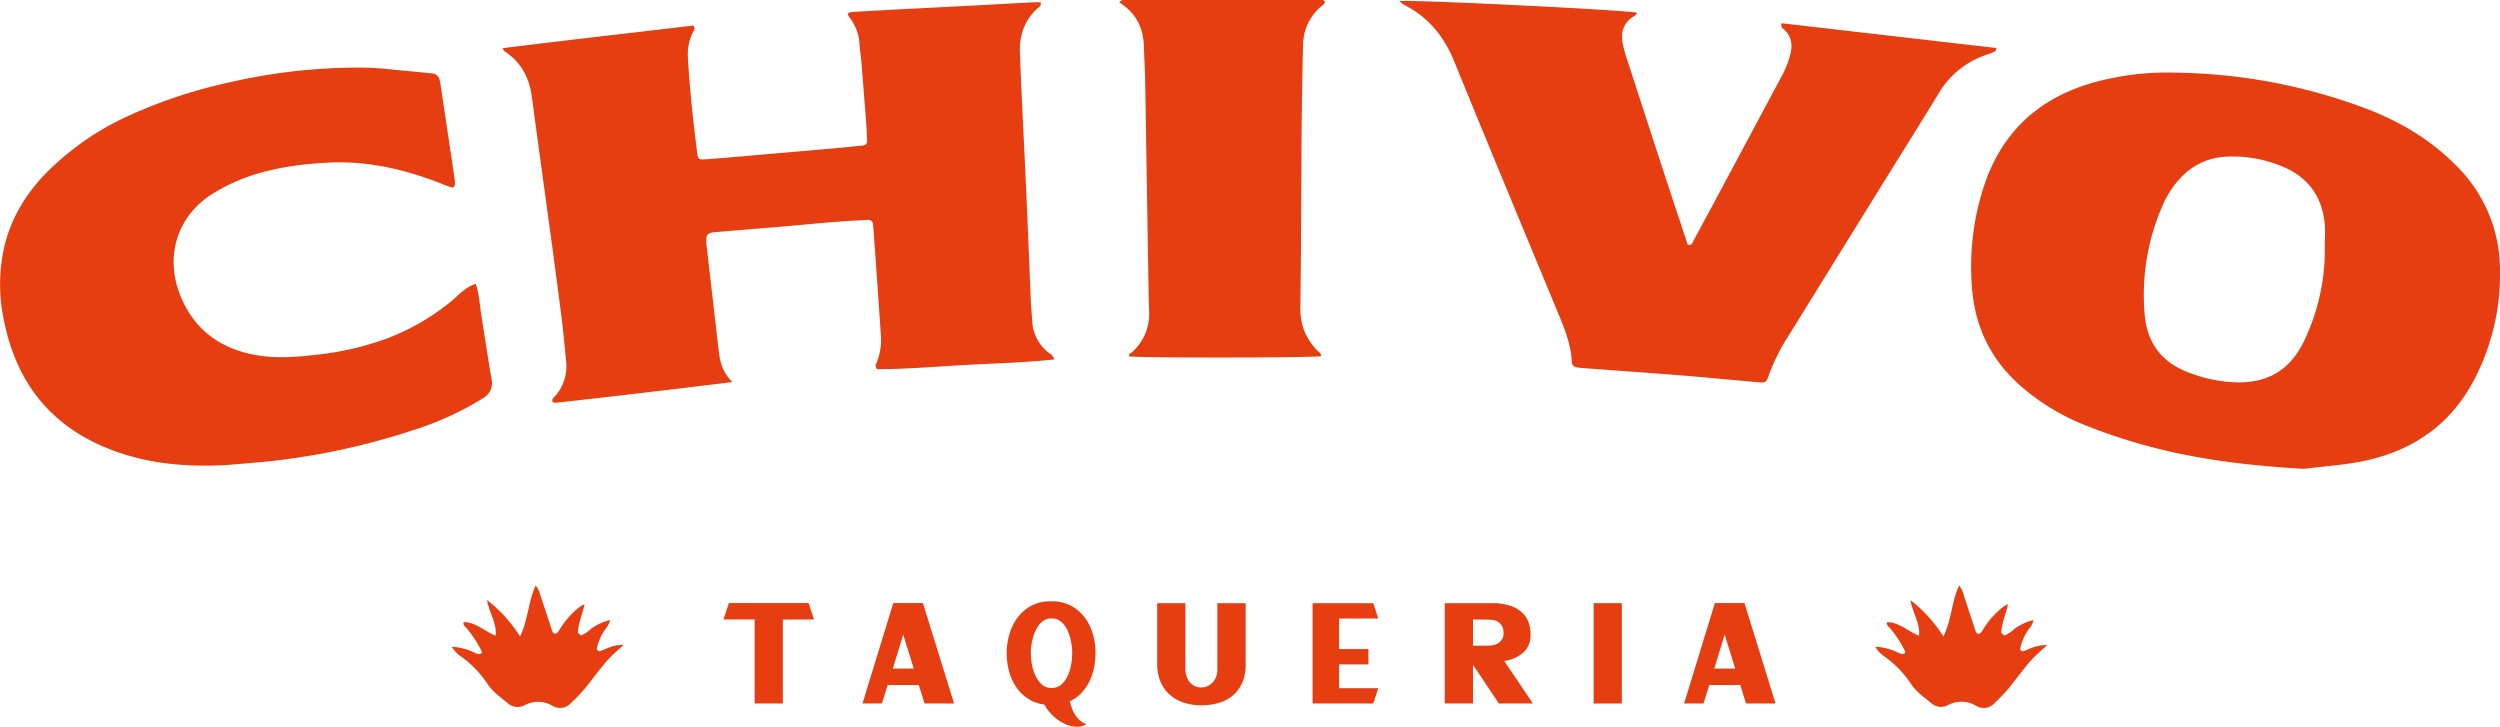
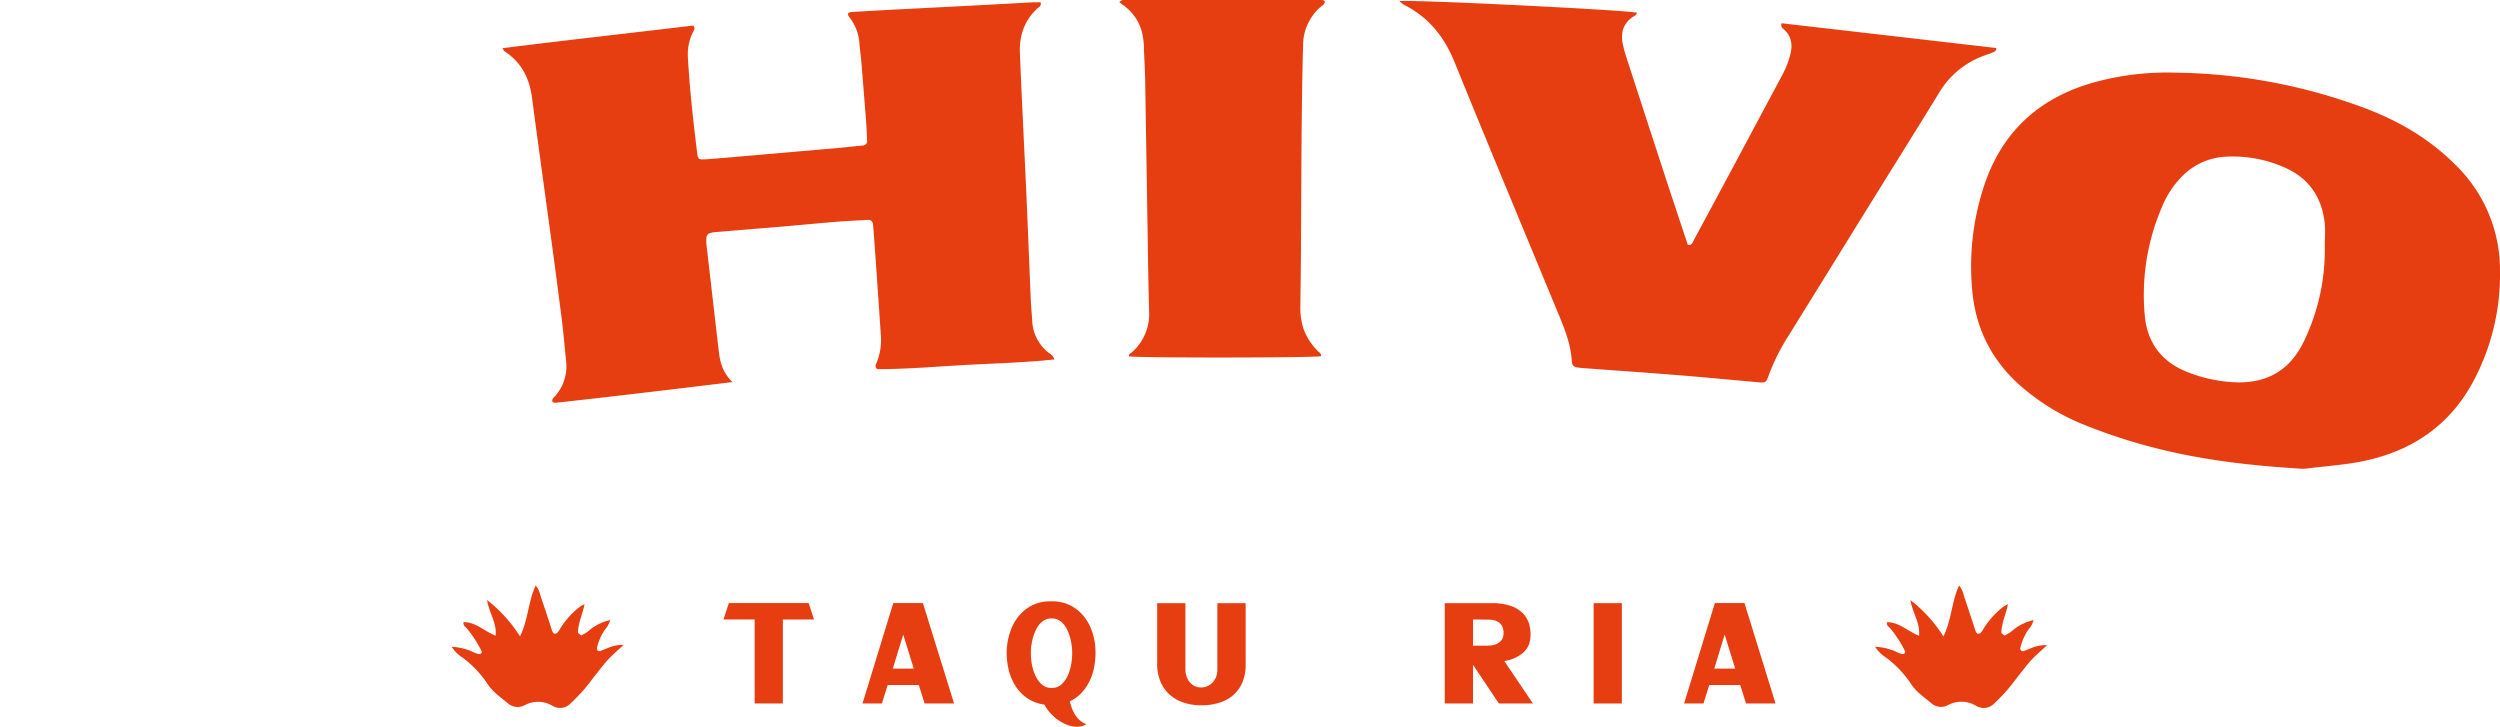
<svg xmlns="http://www.w3.org/2000/svg" viewBox="0 0 860 250">
  <defs>
    <style>.cls-1{fill:#e63d11;}</style>
  </defs>
  <title>Recurso 1</title>
  <g id="Capa_2" data-name="Capa 2">
    <g id="Capa_1-2" data-name="Capa 1">
      <path class="cls-1" d="M269.3,213.13V242h-9.7v-28.9H248.87l1.86-5.64h27.44l1.86,5.64Z" />
      <path class="cls-1" d="M318.06,242l-2-6.37H305.37l-2,6.37h-6.67l10.59-34.54h10.19L328.2,242Zm-10.93-12h7.2l-3.62-11.71Z" />
      <path class="cls-1" d="M368,241.25a23.81,23.81,0,0,0,.73,2.38,11.77,11.77,0,0,0,1.11,2.25,9.12,9.12,0,0,0,1.61,1.91,6.56,6.56,0,0,0,2.28,1.3,5.86,5.86,0,0,1-3.48.9,10.2,10.2,0,0,1-4-1,15.29,15.29,0,0,1-3.87-2.62,15.58,15.58,0,0,1-3.13-4,13.47,13.47,0,0,1-6-2.28,14.83,14.83,0,0,1-4.14-4.46,18.82,18.82,0,0,1-2.3-6,25.13,25.13,0,0,1-.44-6.91,24.3,24.3,0,0,1,1.05-5.12,17,17,0,0,1,2.62-5.14,14.52,14.52,0,0,1,4.58-4,13.85,13.85,0,0,1,6.89-1.6h.2a13.81,13.81,0,0,1,6.88,1.6,14.3,14.3,0,0,1,4.58,4,16.78,16.78,0,0,1,2.62,5.14,22.32,22.32,0,0,1,1,5.12,26.47,26.47,0,0,1-.25,5.85A19.34,19.34,0,0,1,375,233.9a16.47,16.47,0,0,1-2.89,4.36A12.67,12.67,0,0,1,368,241.25Zm-13.33-18.37a25,25,0,0,0,.15,4.7A16.13,16.13,0,0,0,356,232a9.78,9.78,0,0,0,2.25,3.33,4.78,4.78,0,0,0,3.41,1.32h.19a4.78,4.78,0,0,0,3.41-1.32,9.6,9.6,0,0,0,2.23-3.33,17.66,17.66,0,0,0,1.15-4.46,21.94,21.94,0,0,0,.12-4.7c0-.26-.09-.69-.17-1.28a18.93,18.93,0,0,0-.41-2,18.73,18.73,0,0,0-.79-2.32,9.78,9.78,0,0,0-1.25-2.21,6.57,6.57,0,0,0-1.81-1.64,4.74,4.74,0,0,0-2.48-.64h-.19a4.77,4.77,0,0,0-2.48.64,6.57,6.57,0,0,0-1.81,1.64,10.25,10.25,0,0,0-1.27,2.21,15,15,0,0,0-.81,2.32,16.93,16.93,0,0,0-.42,2C354.75,222.19,354.69,222.62,354.66,222.88Z" />
      <path class="cls-1" d="M428.5,207.49v20.82a15.85,15.85,0,0,1-1.05,6.25,12,12,0,0,1-3.11,4.46,13.23,13.23,0,0,1-4.83,2.69,20.16,20.16,0,0,1-6.25.91,19.08,19.08,0,0,1-6.1-.93,13.71,13.71,0,0,1-4.8-2.74,12.42,12.42,0,0,1-3.16-4.49,15.73,15.73,0,0,1-1.13-6.15V207.49h9.71v22.78a7.18,7.18,0,0,0,.34,2.21,6.24,6.24,0,0,0,1,2,5,5,0,0,0,4.11,2,5,5,0,0,0,2.31-.52,5.62,5.62,0,0,0,1.76-1.37,5.7,5.7,0,0,0,1.1-1.93,6.82,6.82,0,0,0,.37-2.26V207.49Z" />
-       <path class="cls-1" d="M460.65,236.74h13.47L472.41,242H451.53V207.49h20.88l1.71,5.29H460.65v10.49h10.09v5.29H460.65Z" />
      <path class="cls-1" d="M515.62,242l-8.91-13.32V242H497V207.49h16.37a19.45,19.45,0,0,1,6,.84,10.79,10.79,0,0,1,4.26,2.42,9,9,0,0,1,2.38,3.87,12.9,12.9,0,0,1,.41,5.17,7.5,7.5,0,0,1-2.47,4.75,12.54,12.54,0,0,1-6.49,2.84L527.33,242Zm-8.91-28.9v9h5a12.56,12.56,0,0,0,1.57-.12,5.49,5.49,0,0,0,1.79-.56,4.41,4.41,0,0,0,1.49-1.28,3.49,3.49,0,0,0,.64-2.2,4.86,4.86,0,0,0-.54-2.67,3.91,3.91,0,0,0-1.52-1.45,5.51,5.51,0,0,0-2-.59c-.72-.06-1.4-.09-2-.09Z" />
      <path class="cls-1" d="M548.21,242V207.49h9.7V242Z" />
      <path class="cls-1" d="M600.64,242l-2-6.37H588L586,242h-6.67l10.59-34.54H600.1L610.78,242Zm-10.93-12h7.2l-3.62-11.71Z" />
      <path class="cls-1" d="M748.54,25A192.57,192.57,0,0,1,814.29,37.5C825.7,41.89,836,48,844.69,56.73A50.38,50.38,0,0,1,860,92.94a78,78,0,0,1-8.76,37.45c-8,15.42-20.81,24.47-37.74,28.12-6.65,1.43-13.44,1.82-20.16,2.68a12.23,12.23,0,0,1-2.42,0c-17.28-1.06-34.42-3.06-51.19-7.51a194.28,194.28,0,0,1-22.93-7.61,76.48,76.48,0,0,1-21.35-13c-10.39-9-16-20.31-17.06-33.85a88.63,88.63,0,0,1,3.89-34.57c6.18-19.32,19.31-31.29,38.91-36.54A94.81,94.81,0,0,1,748.54,25Zm51.19,59.73c0-2.56.21-5.14,0-7.67-.93-9.4-5.71-16.17-14.61-19.78a43.76,43.76,0,0,0-19.4-3.38A22.56,22.56,0,0,0,751.31,60,32,32,0,0,0,743.8,71a76.46,76.46,0,0,0-6,37.5c.83,9.16,5.54,15.81,14.38,19.37a49.82,49.82,0,0,0,16,3.61c12.44.7,20-4.85,24.5-14.34.34-.72.67-1.45,1-2.19A72.37,72.37,0,0,0,799.73,84.68Z" />
      <path class="cls-1" d="M190,138.11c-.16-1,.62-1.45,1.1-2A15.52,15.52,0,0,0,194.72,124c-.49-4.93-.92-9.87-1.55-14.78-1.48-11.57-3-23.14-4.61-34.7-1.84-13.62-3.76-27.23-5.54-40.87-.87-6.7-3.6-12.2-9.47-16-.22-.14-.32-.49-.68-1.07,22-2.77,43.88-5.19,65.61-7.79.84,1,.19,1.67-.13,2.31a17.33,17.33,0,0,0-1.7,8.86c.61,10.85,1.82,21.66,3.15,32.45.31,2.45.46,2.56,3.15,2.38,5-.35,10-.81,15-1.24q15.21-1.32,30.41-2.65c2.74-.24,5.46-.57,8.2-.81,1.15-.11,1.78-.6,1.72-1.8-.11-2.08-.16-4.16-.32-6.23q-.81-10.51-1.67-21c-.16-1.91-.47-3.81-.62-5.72a16.26,16.26,0,0,0-3.41-9.31c-1-1.28-.66-1.83,1.15-1.93q7-.4,14-.79c8.55-.44,17.1-.86,25.65-1.31,7.58-.39,15.16-.82,22.75-1.23.75,0,1.5,0,2.18,0,.29,1.36-.63,1.67-1.15,2.15-4.45,4.1-6.19,9.24-6,15.12q.45,11.27,1,22.53c.46,10.22,1,20.44,1.42,30.66.47,10.71.88,21.41,1.34,32.12.1,2.39.36,4.78.49,7.18a14.69,14.69,0,0,0,5.2,10.46c.8.72,2,1.11,2.38,2.66-10.26,1.1-20.51,1.34-30.73,1.9s-20.26,1.47-30.2,1.43a1.51,1.51,0,0,1-.27-2,21.06,21.06,0,0,0,1.5-10.34q-1.17-17.47-2.43-34.93c-.05-.8-.14-1.59-.22-2.39a1.62,1.62,0,0,0-1.89-1.67c-3.55.19-7.1.36-10.64.64-6,.48-11.9,1.06-17.86,1.58l-24.14,2a7,7,0,0,0-1.42.28A1.8,1.8,0,0,0,243,82a15.23,15.23,0,0,0,0,1.91q2.13,18.59,4.29,37.16c.43,3.69,1.4,7.19,4.66,10.36-20.62,2.52-40.43,4.88-60.27,7.07C191.1,138.53,190.44,138.71,190,138.11Z" />
-       <path class="cls-1" d="M77.7,160c-14.19.68-25.85-.54-37.14-4.44-21.53-7.45-34.39-22.42-39-44.4a58.89,58.89,0,0,1,0-26.64C3.94,74.81,9,66.55,16,59.39A95.6,95.6,0,0,1,44.44,39.74,170.68,170.68,0,0,1,79.27,28.26a197,197,0,0,1,45.15-5c6,0,11.92.87,17.87,1.37,2.09.18,4.18.42,6.27.62a2.82,2.82,0,0,1,2.68,2.35c.15.62.28,1.25.37,1.88q2.38,15.89,4.74,31.78c.09.63.13,1.27.17,1.91,0,1-.5,1.56-1.42,1.24-1.37-.47-2.71-1-4.06-1.55-12.16-4.68-24.68-7.56-37.82-6.93-9.37.46-18.65,1.67-27.58,4.75a63.22,63.22,0,0,0-11.78,5.52C60.5,74.13,56.8,88.59,62,101.6c4.64,11.62,13.55,18.31,26,20.54,7.12,1.27,14.18.69,21.25-.15a102,102,0,0,0,24.42-5.76,79.89,79.89,0,0,0,20.84-12c2.95-2.32,5.35-5.45,9.18-6.59,1.13,3.5,1.33,7.16,1.89,10.75,1.14,7.27,2.22,14.54,3.48,21.78a6,6,0,0,1-3,6.87,104.28,104.28,0,0,1-23.67,10.84,240.07,240.07,0,0,1-50,10.83C86.68,159.25,81,159.71,77.7,160Z" />
      <path class="cls-1" d="M481.35.37c6.93-.44,77.32,3.05,81.76,4-.17.91-1,1.16-1.65,1.6-3.12,2.25-3.94,5.35-3.27,8.91A42.49,42.49,0,0,0,559.57,20q6.81,21,13.67,42c2.44,7.44,4.92,14.86,7.36,22.22,1.52.28,1.67-.87,2.07-1.62q6.86-12.69,13.65-25.39c5.6-10.45,11.16-20.91,16.77-31.36a31.8,31.8,0,0,0,2.78-7.12c.86-3.39.42-6.34-2.32-8.74A1.6,1.6,0,0,1,612.87,8l73.86,8.52c0,1.21-.86,1.37-1.56,1.66-1,.42-2.13.75-3.18,1.16A29.75,29.75,0,0,0,667.11,31.8c-7,11.48-14.19,22.89-21.28,34.34q-15.2,24.52-30.38,49.05a69.44,69.44,0,0,0-7.08,14.13c-.8,2.31-1.08,2.39-3.59,2.17-8.85-.78-17.69-1.64-26.54-2.36-10.3-.83-20.61-1.54-30.92-2.31-1.61-.12-3.22-.2-4.82-.43a1.91,1.91,0,0,1-1.79-1.93c-.26-5.36-2.07-10.31-4.09-15.21C524.53,80,512.31,50.75,500.38,21.41,496.85,12.7,491.5,5.93,483,1.67A13.13,13.13,0,0,1,481.35.37Z" />
      <path class="cls-1" d="M385,.7c.69-.41.94-.7,1.19-.7Q420.63,0,455,0c.24,0,.48.29.74.46,0,1.09-1,1.49-1.67,2.09a17.64,17.64,0,0,0-5.82,13.19c-.58,21.9-.56,43.81-.7,65.71,0,7.83-.15,15.67-.21,23.5a23,23,0,0,0,1.18,8.5,21.44,21.44,0,0,0,4.69,7.2c.5.53,1.37.91,1.19,1.89-3.95.56-61.37.61-66,.06-.23-.83.54-1.06,1-1.44a17.48,17.48,0,0,0,5.89-14.13c-.26-9.91-.39-19.82-.55-29.73q-.4-24.93-.8-49.87c-.07-3.84-.34-7.67-.45-11.5-.16-6-2.4-10.86-7.39-14.38C385.8,1.4,385.57,1.17,385,.7Z" />
      <path class="cls-1" d="M698.86,222.9c-.91.32-1.77.75-2.68,1.07a.9.9,0,0,1-1.2-1,18.1,18.1,0,0,1,2.9-6.53,7.15,7.15,0,0,0,1.65-3.12,17.24,17.24,0,0,0-6.77,3.19,11.55,11.55,0,0,1-3.2,2.11l-.24.23.24-.23-1.11-.88c.08-3.37,1.59-6.44,2.3-9.88a13.43,13.43,0,0,0-1.47.77,28.27,28.27,0,0,0-7.27,8.21c-.34.55-.73,1.15-1.41,1.16s-.94-.71-1.14-1.32c-1.29-3.94-2.58-7.89-3.91-11.82a7.77,7.77,0,0,0-1.62-3.43c-2.56,5.43-2.52,11.54-5.38,17.53a48.74,48.74,0,0,0-11.35-12.52c.73,4.49,3.42,7.87,2.94,12.25-3.87-1.51-6.79-4.66-11-4.66-.28,1,.48,1.5,1,2a38.36,38.36,0,0,1,5,7.59c.19.36.5.89-.07,1.22a1.31,1.31,0,0,1-.87.11,7.33,7.33,0,0,1-1.36-.48,20.09,20.09,0,0,0-7.79-2,11.56,11.56,0,0,0,3.65,3.66,36.15,36.15,0,0,1,8.59,9c1.78,2.74,4.44,4.61,6.93,6.64a5.06,5.06,0,0,0,5.85.81,9.72,9.72,0,0,1,9.69.21A5,5,0,0,0,686,242a62.91,62.91,0,0,0,4.67-4.85c1.46-1.69,2.75-3.54,4.16-5.29s2.76-3.55,4.3-5.18,3.22-3,5.07-4.75A13,13,0,0,0,698.86,222.9Z" />
      <path class="cls-1" d="M209.21,222.88c-.91.32-1.77.74-2.68,1.07a.9.9,0,0,1-1.2-1,18.1,18.1,0,0,1,2.9-6.53,7.15,7.15,0,0,0,1.65-3.12,17.17,17.17,0,0,0-6.77,3.19,11.55,11.55,0,0,1-3.2,2.11l-.24.23.24-.23-1.11-.88c.08-3.37,1.59-6.44,2.3-9.88a11.88,11.88,0,0,0-1.47.77,28.27,28.27,0,0,0-7.27,8.21c-.34.55-.73,1.15-1.41,1.16s-.94-.71-1.14-1.32c-1.29-4-2.58-7.89-3.91-11.82a7.66,7.66,0,0,0-1.62-3.43c-2.56,5.42-2.52,11.54-5.38,17.53a48.74,48.74,0,0,0-11.35-12.52c.73,4.49,3.42,7.87,2.94,12.25-3.87-1.51-6.79-4.66-11-4.66-.28,1.05.49,1.5,1,2.05a38.36,38.36,0,0,1,5,7.59c.19.36.5.89-.07,1.22a1.31,1.31,0,0,1-.87.11,7.33,7.33,0,0,1-1.36-.48,19.87,19.87,0,0,0-7.79-2,11.56,11.56,0,0,0,3.65,3.66,36.28,36.28,0,0,1,8.59,9c1.78,2.75,4.44,4.62,6.93,6.65a5.07,5.07,0,0,0,5.85.81,9.72,9.72,0,0,1,9.7.21,5,5,0,0,0,6.23-.93,62.91,62.91,0,0,0,4.67-4.85c1.47-1.69,2.75-3.54,4.16-5.29s2.76-3.55,4.3-5.19,3.22-3,5.07-4.74A12.84,12.84,0,0,0,209.21,222.88Z" />
    </g>
  </g>
</svg>